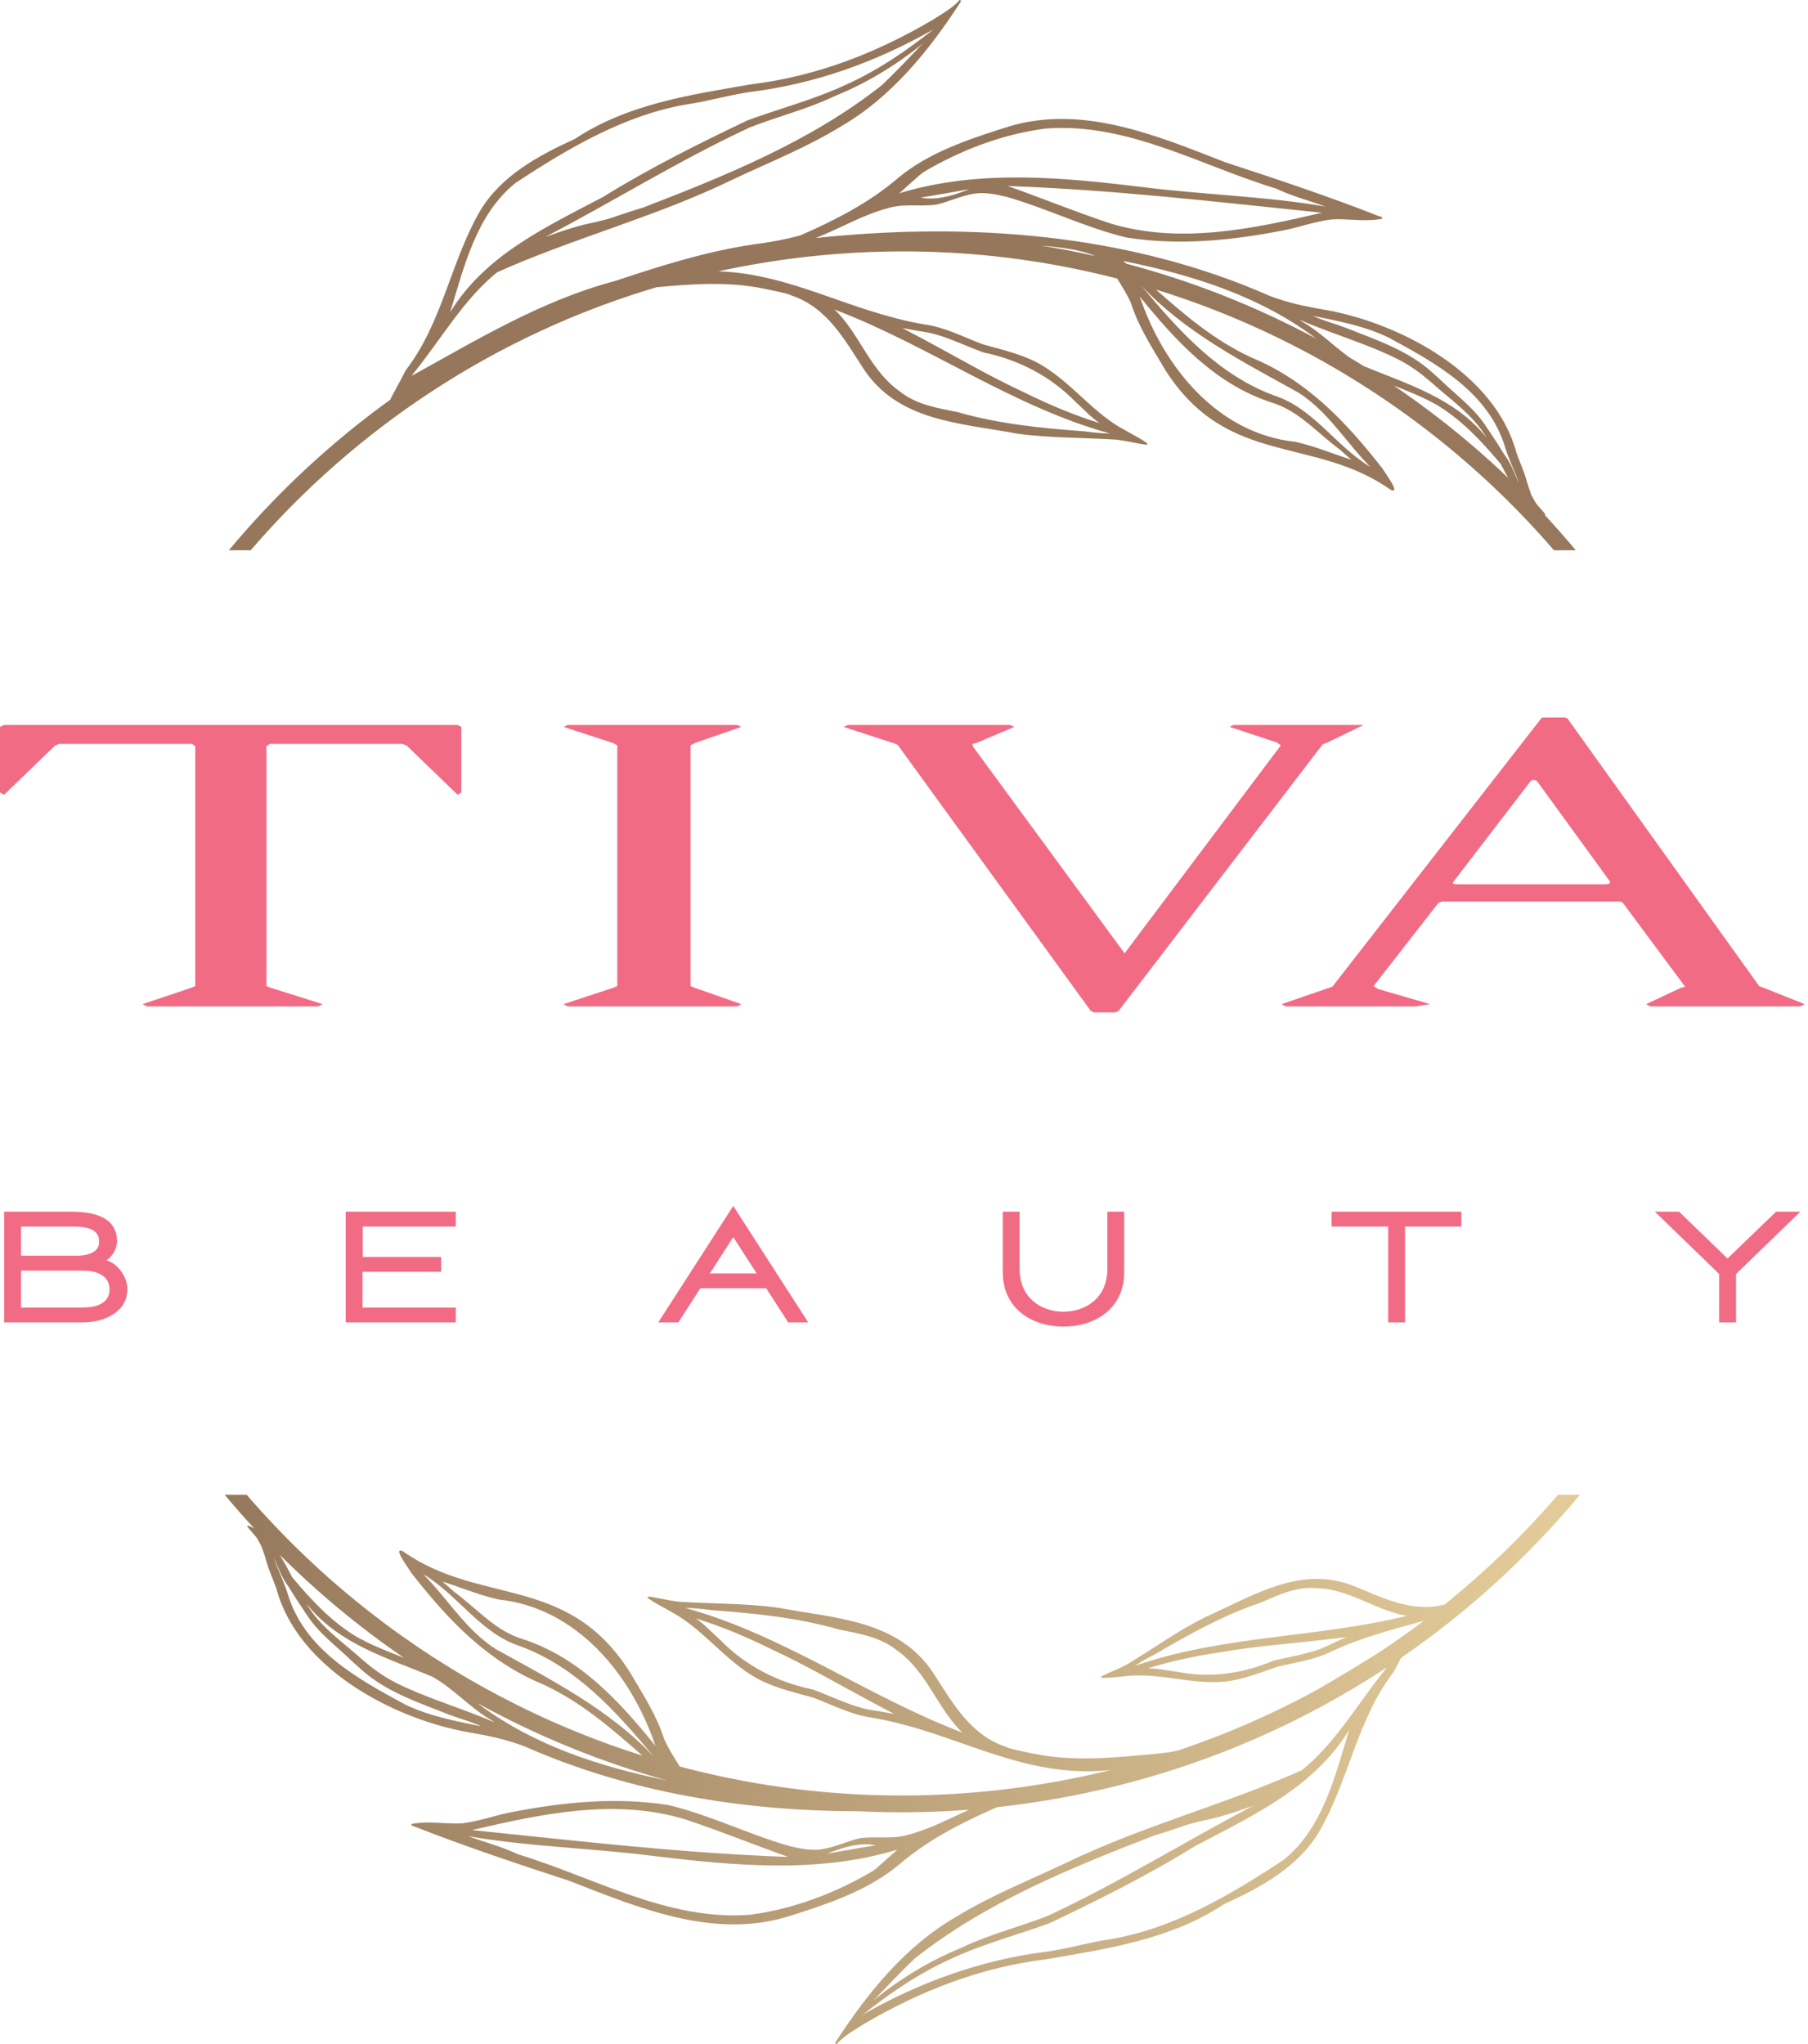
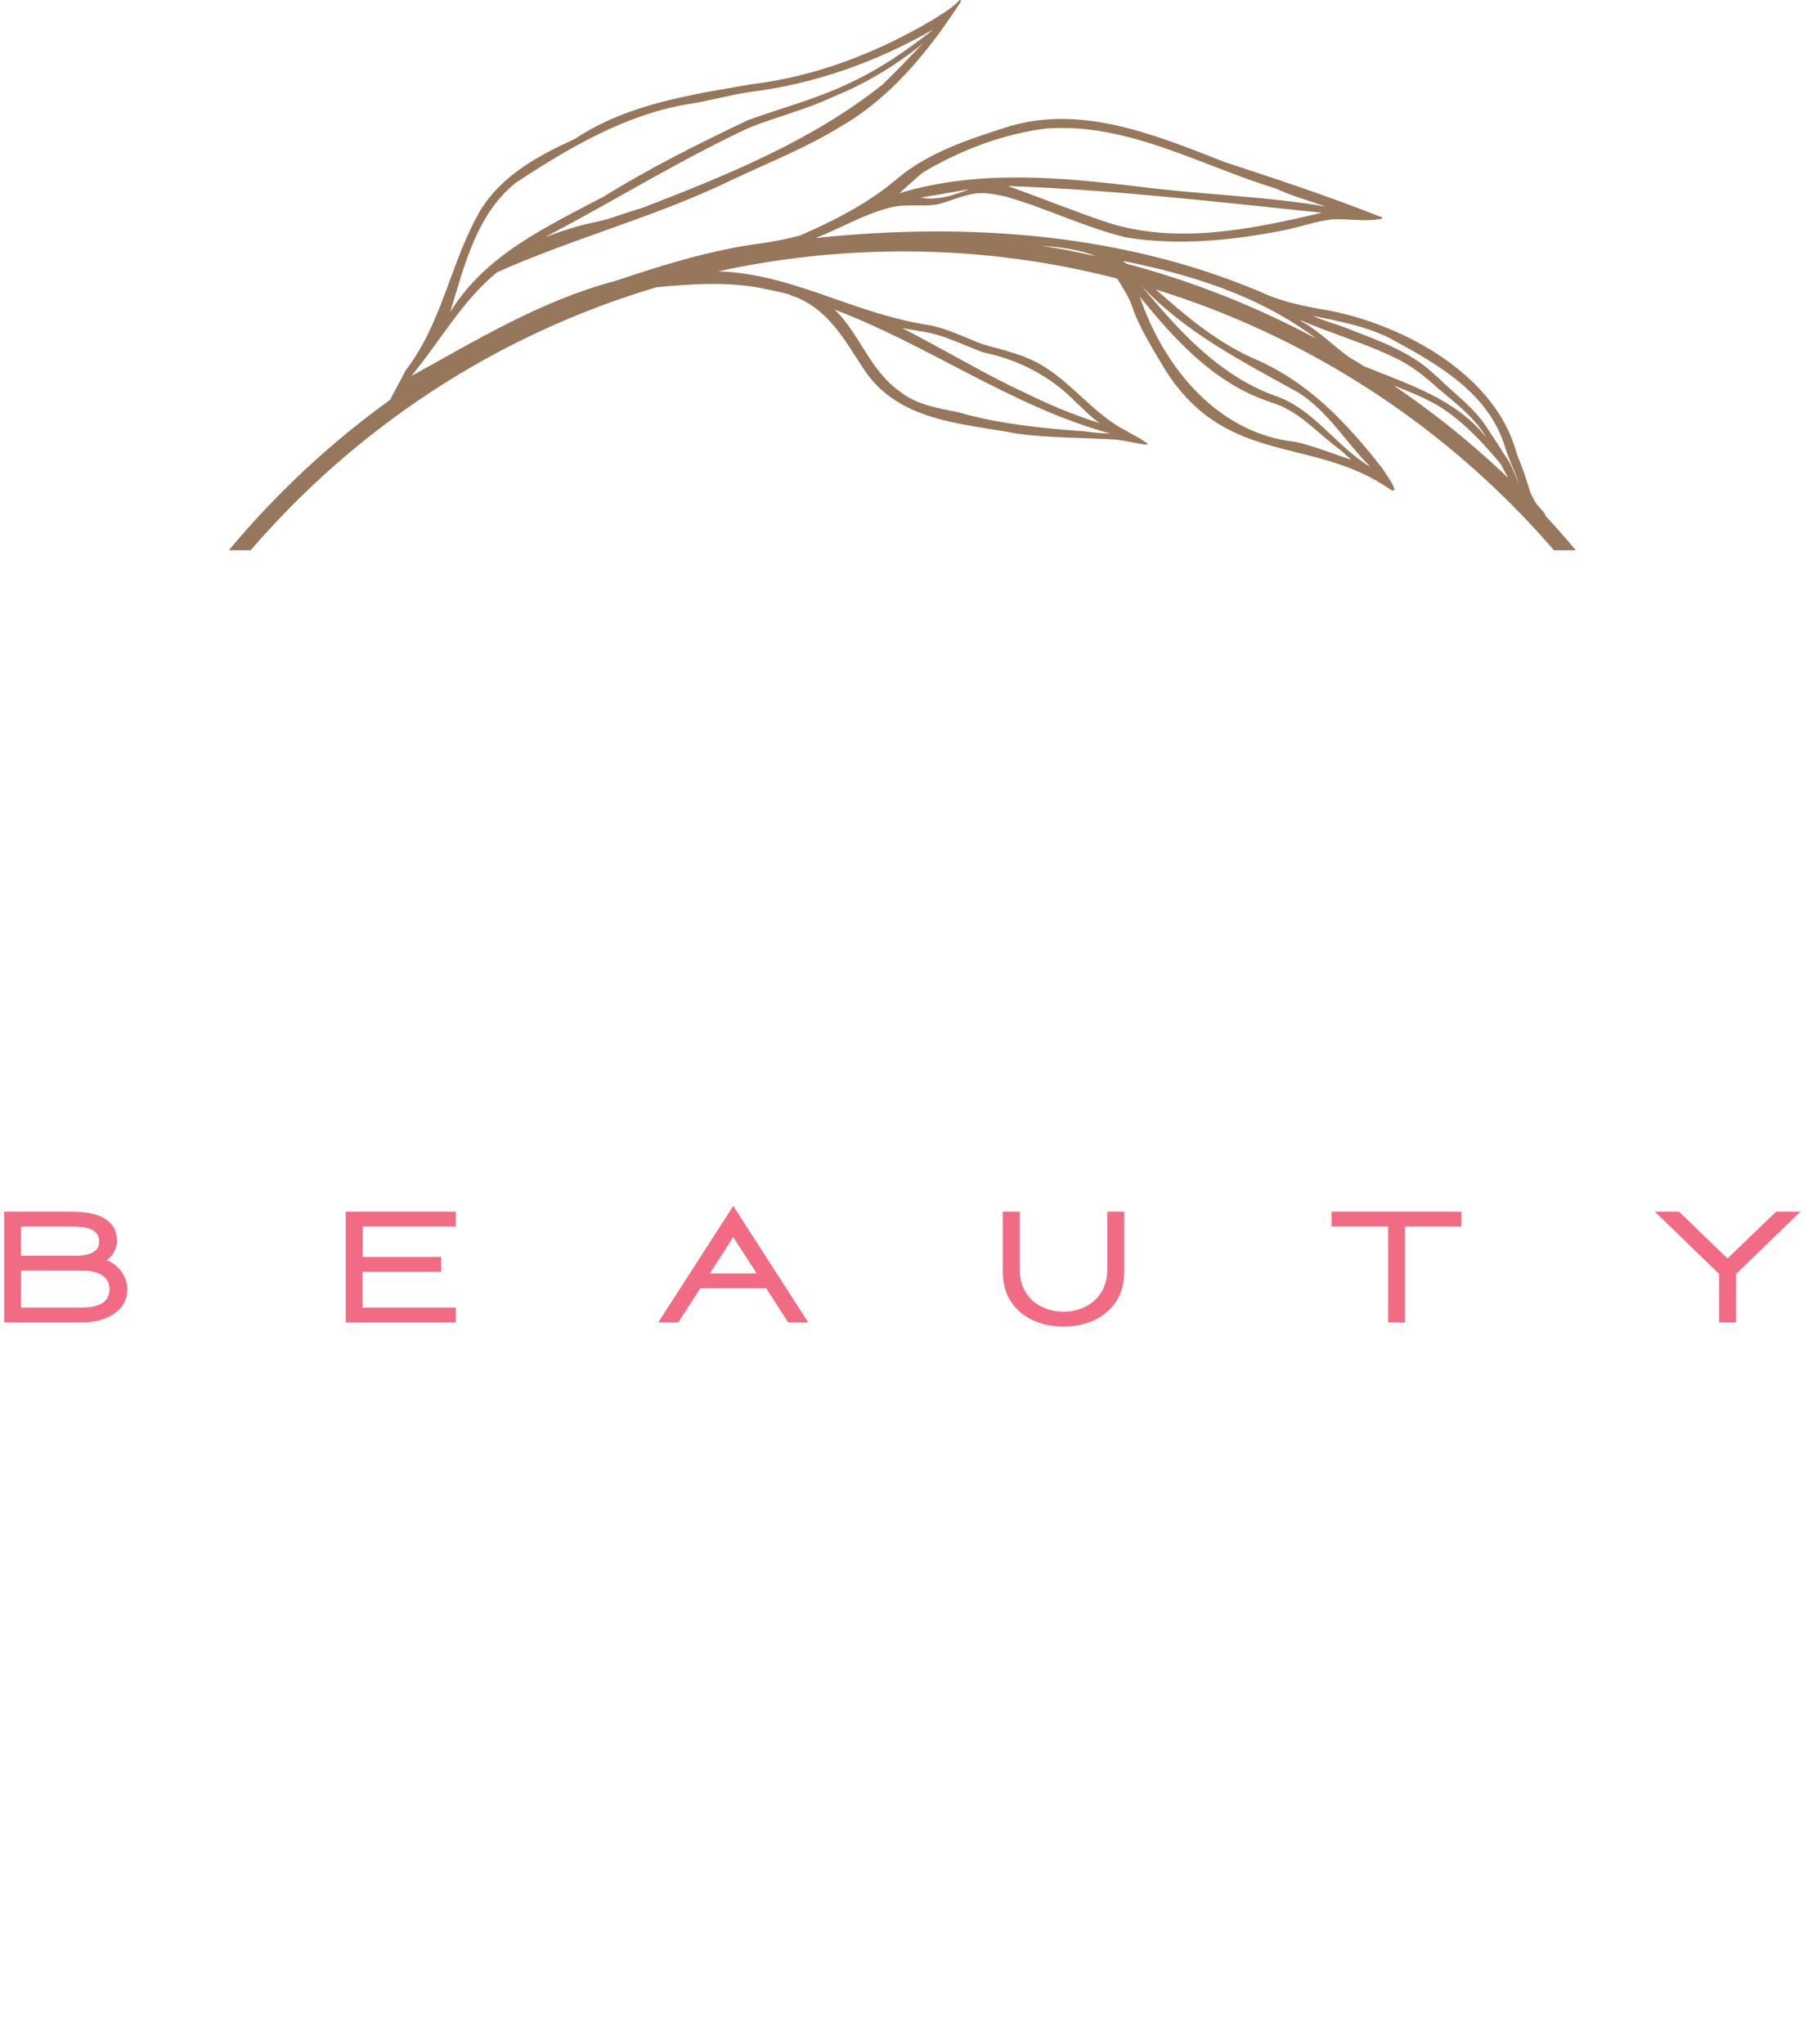
<svg xmlns="http://www.w3.org/2000/svg" width="69" height="78" viewBox="0 0 69 78" fill="none">
  <path fill-rule="evenodd" clip-rule="evenodd" d="M23.022 7.512C24.791 6.413 26.663 5.484 28.539 4.587C29.787 4.133 31.076 3.797 32.284 3.233L32.307 3.223L32.3 3.226C33.519 2.675 34.631 1.915 35.672 1.081C35.644 1.101 35.617 1.121 35.588 1.14C33.437 2.365 31.098 3.204 28.634 3.509C28.646 3.507 28.659 3.506 28.671 3.504C27.844 3.618 27.042 3.862 26.215 3.982C26.228 3.98 26.241 3.978 26.253 3.976C23.857 4.372 21.67 5.665 19.669 6.986C18.172 8.196 17.719 10.161 17.18 11.913C18.529 9.72 20.833 8.667 23.022 7.512L23.022 7.512ZM39.736 9.373C40.433 9.484 41.123 9.618 41.805 9.772C41.271 9.537 40.491 9.433 39.736 9.373ZM42.985 10.062C45.524 10.734 47.956 11.699 50.238 12.925C48.077 11.295 45.5 10.486 42.865 9.96L42.985 10.062ZM51.489 13.632C51.681 13.745 51.871 13.861 52.06 13.978C53.742 14.665 55.556 15.214 56.732 16.702C56.21 15.814 55.344 15.245 54.596 14.567C54.228 14.252 53.839 13.959 53.406 13.74C53.42 13.746 53.434 13.752 53.447 13.758C52.213 13.122 50.869 12.759 49.603 12.204C49.627 12.223 49.652 12.242 49.676 12.261C50.341 12.635 50.876 13.189 51.489 13.632ZM53.19 14.712C53.824 15.142 54.444 15.593 55.048 16.065C55.919 16.747 56.756 17.471 57.557 18.236C57.458 18.06 57.364 17.881 57.271 17.704C56.572 16.869 55.822 16.06 54.887 15.482C54.35 15.168 53.769 14.941 53.19 14.711V14.712ZM58.96 19.659C59.365 20.095 59.758 20.542 60.14 20.999H59.305C57.901 19.371 56.343 17.886 54.656 16.567C51.528 14.12 47.958 12.237 44.112 11.048C45.234 12.037 46.371 13.003 47.752 13.639C49.886 14.525 51.364 16.093 52.759 17.877C52.825 18.006 53.487 18.871 53.08 18.695C50.136 16.614 46.865 17.838 44.496 14.156H44.496L44.477 14.127L44.478 14.13L44.468 14.116L44.48 14.132C43.991 13.3 43.458 12.496 43.162 11.568C43.019 11.239 42.825 10.934 42.636 10.63C38.772 9.631 34.659 9.326 30.457 9.838C29.427 9.964 28.414 10.137 27.42 10.353C30.21 10.452 32.402 11.875 35.209 12.367L35.199 12.365C35.212 12.368 35.224 12.37 35.237 12.373L35.231 12.371C35.242 12.374 35.256 12.376 35.269 12.379L35.284 12.381L35.263 12.377C36.06 12.482 36.772 12.862 37.514 13.141C38.31 13.365 39.135 13.542 39.846 13.989C40.975 14.692 41.778 15.82 42.969 16.434L42.959 16.43C44.481 17.258 43.645 16.92 42.636 16.779C41.373 16.695 40.094 16.723 38.836 16.549L38.813 16.545L38.815 16.546L38.792 16.543L38.797 16.543C36.652 16.142 34.273 16.079 32.955 14.072C32.227 12.955 31.567 11.732 30.207 11.276L30.192 11.27L30.195 11.271C30.168 11.259 30.14 11.247 30.113 11.235L30.134 11.245C30.118 11.238 30.101 11.231 30.085 11.223L30.094 11.228C29.799 11.148 29.499 11.082 29.199 11.024C29.213 11.027 29.226 11.029 29.24 11.032C29.218 11.028 29.196 11.023 29.174 11.02L29.189 11.022C29.176 11.02 29.163 11.018 29.149 11.015L29.154 11.016C27.799 10.734 26.42 10.834 25.054 10.961C18.9 12.788 13.577 16.339 9.566 20.999H8.733C10.528 18.843 12.595 16.911 14.888 15.257C15.033 14.962 15.227 14.635 15.491 14.117C15.483 14.128 15.475 14.14 15.468 14.15C16.889 12.328 17.192 9.98 18.337 8.023C19.145 6.693 20.557 5.931 21.932 5.305C23.947 3.968 26.338 3.618 28.673 3.217C31.146 2.916 33.455 2.02 35.59 0.76C35.93 0.541 36.295 0.34 36.577 0.052C36.583 0.043 36.59 0.035 36.595 0.024C36.609 -0.018 36.679 -0.001 36.671 0.044L36.669 0.053L36.668 0.054L36.662 0.07L36.663 0.07L36.66 0.077C35.474 1.904 34.037 3.694 32.119 4.809L32.143 4.794C30.801 5.628 29.334 6.199 27.914 6.875C27.926 6.87 27.937 6.865 27.947 6.859C25.048 8.269 21.907 9.077 18.975 10.388C17.689 11.421 16.819 12.973 15.773 14.256C15.752 14.284 15.732 14.313 15.713 14.342C18.207 12.962 20.692 11.457 23.472 10.723L23.458 10.729L23.477 10.722C25.198 10.146 26.97 9.589 28.767 9.325L28.745 9.327C29.349 9.253 29.958 9.142 30.546 8.982C31.869 8.402 33.163 7.745 34.271 6.794C35.435 5.827 36.916 5.331 38.343 4.877C41.211 3.935 44.098 5.154 46.753 6.189C48.734 6.838 50.721 7.498 52.658 8.261C52.694 8.27 52.746 8.272 52.75 8.318C52.742 8.368 52.687 8.358 52.648 8.364L52.649 8.364L52.639 8.365L52.643 8.365C52.624 8.368 52.603 8.37 52.585 8.373L52.596 8.371C52.003 8.459 51.399 8.333 50.802 8.375C50.157 8.453 49.544 8.691 48.905 8.805C46.966 9.181 44.974 9.376 43.01 9.066L43.016 9.067C43 9.065 42.985 9.062 42.969 9.058L42.98 9.061C41.419 8.684 39.967 7.957 38.423 7.513C38.037 7.421 37.605 7.329 37.193 7.388L37.197 7.388C36.692 7.462 36.231 7.695 35.736 7.808C35.154 7.891 34.56 7.769 33.983 7.918C32.977 8.165 32.089 8.707 31.133 9.083C36.952 8.466 43.039 8.904 48.433 11.281L48.46 11.294L48.443 11.286C48.998 11.499 49.579 11.643 50.162 11.75C50.338 11.782 50.515 11.814 50.691 11.845C53.547 12.383 57.074 14.294 57.872 17.272L57.87 17.266C57.944 17.479 58.033 17.686 58.111 17.897L58.103 17.874C58.215 18.141 58.278 18.425 58.374 18.698L58.371 18.689C58.383 18.725 58.395 18.76 58.407 18.795C58.435 18.89 58.495 18.971 58.538 19.059L58.53 19.046C58.547 19.076 58.563 19.108 58.579 19.138L58.572 19.126C58.651 19.292 59.057 19.651 58.961 19.659H58.96ZM21.84 8.698C22.382 8.519 22.955 8.459 23.494 8.261L23.463 8.27C23.599 8.228 23.729 8.178 23.863 8.137L23.858 8.138C23.963 8.104 24.066 8.071 24.171 8.037L24.141 8.047C24.242 8.014 24.343 7.984 24.443 7.952L24.413 7.962C24.467 7.944 24.522 7.928 24.576 7.911L24.553 7.918C27.745 6.686 30.963 5.379 33.668 3.24L33.663 3.243L33.684 3.226L33.673 3.235C34.204 2.722 34.714 2.188 35.224 1.656C35.172 1.7 35.117 1.744 35.063 1.788C34.218 2.452 33.288 3.031 32.309 3.474L32.298 3.478L32.304 3.476C32.255 3.497 32.206 3.518 32.157 3.54L32.163 3.537C32.042 3.589 31.921 3.641 31.8 3.693L31.829 3.68C30.794 4.173 29.679 4.443 28.616 4.863L28.642 4.852C28.63 4.856 28.618 4.862 28.607 4.867L28.615 4.863C28.601 4.87 28.588 4.875 28.574 4.881L28.588 4.874L28.559 4.888L28.574 4.881L28.553 4.89L28.557 4.888L28.527 4.902C28.538 4.897 28.55 4.891 28.563 4.887C25.901 6.128 23.41 7.686 20.811 9.042C20.826 9.038 20.843 9.032 20.858 9.028L20.83 9.035C21.169 8.923 21.501 8.795 21.844 8.697L21.84 8.698H21.84ZM31.949 11.908C32.845 12.842 33.233 14.159 34.337 14.934C34.972 15.446 35.773 15.568 36.546 15.726C38.116 16.178 39.74 16.338 41.363 16.458L41.369 16.46L41.363 16.458L41.364 16.458C41.697 16.503 42.033 16.536 42.368 16.544C38.617 15.513 35.442 13.171 31.831 11.806C31.871 11.839 31.912 11.872 31.949 11.908V11.908ZM41.418 16.465L41.427 16.466L41.416 16.465L41.418 16.465ZM41.062 15.349L41.045 15.334C40.079 14.345 38.866 13.724 37.517 13.445C36.715 13.153 35.955 12.738 35.093 12.637C35.083 12.635 35.071 12.633 35.06 12.631L35.077 12.634C34.864 12.594 34.65 12.561 34.438 12.52L34.458 12.525L34.44 12.521C34.714 12.668 34.99 12.811 35.265 12.957C36.533 13.635 37.776 14.366 39.082 14.971C39.069 14.964 39.057 14.959 39.045 14.953C39.992 15.42 40.958 15.836 41.969 16.146C41.63 15.921 41.356 15.612 41.054 15.343L41.062 15.349H41.062ZM48.626 15.091C50.128 15.576 50.993 17.043 52.298 17.817C51.369 16.884 50.679 15.696 49.549 14.98C47.415 13.796 45.224 12.683 43.537 10.879C44.963 12.586 46.478 14.298 48.626 15.091ZM43.505 11.337C44.41 14.01 46.476 16.55 49.442 16.861C50.171 17.022 50.865 17.318 51.576 17.543C51.41 17.409 51.261 17.259 51.094 17.127L51.116 17.145C51.035 17.082 50.955 17.019 50.874 16.956C50.129 16.362 49.473 15.646 48.532 15.361L48.539 15.363C46.378 14.663 44.872 13.013 43.487 11.303C43.493 11.315 43.5 11.326 43.505 11.337V11.337ZM43.572 11.533C43.577 11.546 43.581 11.559 43.586 11.572C43.58 11.555 43.575 11.539 43.569 11.523L43.569 11.524L43.566 11.517L43.572 11.533ZM57.065 16.801L57.063 16.797C57.182 16.97 57.285 17.153 57.399 17.33L57.391 17.318L57.406 17.34L57.403 17.335C57.662 17.669 57.801 18.064 57.966 18.447C57.861 18.095 57.69 17.766 57.564 17.421L57.569 17.435C57.527 17.324 57.487 17.212 57.45 17.099V17.1L57.45 17.096C56.82 14.971 54.836 13.88 53.013 12.891C52.102 12.443 51.091 12.255 50.103 12.052C50.5 12.238 50.928 12.344 51.338 12.501C52.495 12.96 53.729 13.362 54.664 14.216L54.661 14.214C54.755 14.295 54.846 14.378 54.937 14.461L54.929 14.453L54.956 14.478C55.56 15.07 56.268 15.571 56.728 16.293L56.72 16.282L56.735 16.303L56.731 16.297C56.755 16.334 56.78 16.369 56.804 16.406L56.788 16.382C56.877 16.515 56.965 16.65 57.054 16.784L57.05 16.778L57.065 16.801H57.065ZM35.07 6.706L35.081 6.698C34.827 6.929 34.565 7.147 34.315 7.382C34.349 7.37 34.381 7.357 34.416 7.345C37.42 6.462 40.553 6.77 43.615 7.14C45.935 7.434 48.278 7.485 50.585 7.882C49.997 7.666 49.385 7.507 48.815 7.248C48.782 7.232 48.75 7.217 48.717 7.202C45.818 6.322 43.03 4.667 39.914 4.905C38.269 5.114 36.645 5.734 35.23 6.577C35.175 6.62 35.124 6.664 35.07 6.706H35.07ZM35.353 7.571C35.925 7.612 36.471 7.421 36.998 7.219C36.374 7.326 35.753 7.443 35.129 7.539C35.203 7.551 35.277 7.561 35.353 7.571ZM42.362 8.521C45.02 9.335 47.826 8.728 50.452 8.118C46.465 7.707 42.465 7.239 38.458 7.098C39.764 7.56 41.048 8.088 42.362 8.521V8.521Z" fill="url(#paint0_linear_448_991)" />
-   <path fill-rule="evenodd" clip-rule="evenodd" d="M55.13 61.23C53.9 61.545 52.793 60.982 51.687 60.529C49.647 59.703 47.82 60.895 45.993 61.711L45.997 61.709L45.978 61.718H45.979L45.96 61.727C44.92 62.252 43.971 62.939 42.975 63.535C42.14 63.955 41.334 64.135 42.913 63.966L42.903 63.967C44.121 63.81 45.316 64.242 46.533 64.184C47.302 64.15 48.016 63.855 48.734 63.608C49.439 63.432 50.174 63.347 50.83 63.011L50.811 63.019L50.824 63.013C50.836 63.008 50.846 63.002 50.858 62.999L50.852 63.001C50.862 62.996 50.873 62.991 50.884 62.987L50.876 62.99C52.033 62.458 53.196 62.168 54.333 61.851C53.788 62.264 53.23 62.659 52.658 63.038C51.887 63.519 51.087 64.008 50.289 64.468C48.595 65.395 46.807 66.18 44.937 66.804C44.686 66.857 44.431 66.895 44.175 66.916L44.193 66.915C42.615 67.061 41.013 67.244 39.443 66.917L39.447 66.918C39.434 66.916 39.42 66.913 39.407 66.912L39.423 66.914C39.401 66.91 39.378 66.906 39.356 66.901C39.37 66.904 39.384 66.907 39.398 66.909C39.095 66.851 38.793 66.786 38.497 66.705L38.505 66.709C38.489 66.701 38.473 66.695 38.456 66.688L38.478 66.697C38.45 66.685 38.423 66.673 38.395 66.661L38.398 66.662L38.383 66.656C37.014 66.197 36.351 64.967 35.619 63.842C34.292 61.823 31.898 61.76 29.74 61.356L29.745 61.357L29.723 61.354L29.724 61.354L29.701 61.351C28.435 61.175 27.148 61.204 25.877 61.119C24.862 60.977 24.021 60.638 25.552 61.47L25.542 61.466C26.741 62.083 27.549 63.219 28.685 63.926C29.4 64.376 30.23 64.554 31.032 64.779C31.778 65.06 32.494 65.442 33.296 65.548L33.275 65.544L33.29 65.546C33.303 65.549 33.317 65.551 33.328 65.555L33.322 65.553C33.335 65.555 33.348 65.558 33.36 65.56L33.351 65.558C36.564 66.121 38.977 67.897 42.386 67.544C41.107 67.86 39.795 68.102 38.455 68.266L38.44 68.269C34.123 68.795 29.9 68.463 25.94 67.408C25.73 67.067 25.509 66.73 25.348 66.362C25.05 65.429 24.515 64.619 24.023 63.783L24.034 63.799L24.025 63.785L24.025 63.787L24.007 63.758H24.006C21.622 60.053 18.331 61.285 15.369 59.191C14.96 59.014 15.626 59.885 15.693 60.014C17.096 61.809 18.583 63.388 20.731 64.278C22.17 64.942 23.346 65.961 24.515 66.993C20.716 65.794 17.189 63.922 14.092 61.499C12.395 60.17 10.827 58.677 9.414 57.039H8.574C8.941 57.479 9.318 57.908 9.707 58.327C9.076 57.991 9.741 58.539 9.844 58.758L9.838 58.745C9.854 58.776 9.869 58.807 9.886 58.838L9.879 58.825C9.922 58.913 9.983 58.994 10.01 59.091C10.022 59.126 10.035 59.162 10.047 59.198L10.044 59.188C10.141 59.462 10.204 59.748 10.316 60.017L10.308 59.995C10.387 60.206 10.476 60.415 10.551 60.629L10.549 60.623C11.351 63.62 14.9 65.542 17.774 66.083C17.951 66.115 18.129 66.146 18.306 66.18C18.893 66.286 19.478 66.432 20.035 66.646L20.019 66.638L20.045 66.651C24.03 68.407 28.39 69.112 32.743 69.116C34.142 69.185 35.56 69.166 36.989 69.057C36.198 69.409 35.433 69.826 34.584 70.034C34.003 70.184 33.407 70.061 32.82 70.145C32.323 70.258 31.859 70.494 31.351 70.567L31.355 70.568C30.94 70.627 30.506 70.535 30.117 70.442C28.564 69.995 27.103 69.263 25.532 68.885L25.543 68.887C25.527 68.884 25.512 68.88 25.495 68.878L25.502 68.879C23.526 68.567 21.522 68.764 19.57 69.142C18.927 69.256 18.311 69.496 17.661 69.574C17.061 69.618 16.453 69.49 15.857 69.578L15.868 69.577C15.849 69.579 15.829 69.581 15.81 69.585L15.814 69.585L15.804 69.585L15.805 69.586C15.765 69.592 15.71 69.581 15.703 69.631C15.706 69.678 15.759 69.68 15.795 69.69C17.744 70.458 19.742 71.121 21.736 71.775C24.407 72.816 27.312 74.042 30.198 73.094C31.633 72.638 33.123 72.138 34.295 71.165C35.409 70.208 36.71 69.547 38.043 68.964L38.064 68.959C38.208 68.942 38.352 68.926 38.497 68.909L38.519 68.906C43.846 68.255 48.729 66.392 52.928 63.628L52.906 63.658C51.855 64.949 50.979 66.51 49.684 67.549C46.734 68.868 43.574 69.68 40.657 71.1C40.668 71.094 40.679 71.089 40.69 71.083C39.261 71.764 37.785 72.339 36.436 73.178L36.46 73.162C34.529 74.284 33.084 76.085 31.891 77.923L31.887 77.931L31.889 77.93L31.883 77.947H31.882L31.88 77.957C31.872 78.001 31.942 78.019 31.957 77.977C31.961 77.966 31.969 77.957 31.975 77.948C32.258 77.659 32.625 77.456 32.967 77.237C35.116 75.969 37.439 75.067 39.927 74.765C42.276 74.361 44.681 74.009 46.709 72.664C48.092 72.034 49.514 71.268 50.326 69.929C51.479 67.959 51.783 65.597 53.214 63.765C53.206 63.775 53.198 63.786 53.19 63.798C53.294 63.593 53.388 63.419 53.471 63.263C56.032 61.504 58.327 59.405 60.297 57.039H59.459C58.15 58.56 56.7 59.965 55.13 61.23L55.13 61.23ZM53.574 61.638C52.411 61.4 51.432 60.61 50.195 60.6C49.45 60.544 48.782 60.87 48.117 61.154C46.697 61.632 45.389 62.358 44.102 63.113L44.102 63.113C43.827 63.253 43.556 63.403 43.3 63.572C46.665 62.393 50.281 62.506 53.716 61.653C53.669 61.649 53.62 61.646 53.574 61.638ZM44.058 63.136L44.049 63.14L44.059 63.135L44.058 63.136ZM44.907 63.792L44.929 63.795C46.172 64.038 47.411 63.873 48.574 63.38C49.33 63.184 50.12 63.1 50.822 62.726C50.832 62.722 50.841 62.718 50.851 62.714L50.836 62.719C51.017 62.64 51.196 62.553 51.378 62.473L51.36 62.48L51.375 62.473C51.092 62.505 50.809 62.541 50.526 62.574C49.216 62.724 47.897 62.82 46.598 63.045C46.61 63.043 46.623 63.042 46.635 63.04C45.678 63.181 44.732 63.371 43.808 63.664C44.181 63.657 44.548 63.747 44.916 63.793L44.907 63.792H44.907ZM45.612 70.443C43.833 71.548 41.949 72.484 40.062 73.386C38.806 73.843 37.509 74.18 36.293 74.748L36.27 74.758L36.277 74.755C35.051 75.31 33.932 76.075 32.885 76.914C32.913 76.894 32.941 76.873 32.969 76.854C35.134 75.622 37.487 74.777 39.966 74.471C39.954 74.472 39.941 74.474 39.929 74.476C40.761 74.362 41.568 74.115 42.399 73.995C42.387 73.997 42.374 73.998 42.361 74.001C44.772 73.602 46.972 72.301 48.987 70.972C50.492 69.755 50.948 67.778 51.49 66.015C50.133 68.221 47.815 69.281 45.612 70.443L45.612 70.443ZM46.802 69.249C46.256 69.429 45.68 69.49 45.138 69.689L45.168 69.68C45.032 69.723 44.901 69.773 44.766 69.814L44.771 69.813C44.666 69.847 44.562 69.881 44.456 69.915L44.487 69.905C44.386 69.938 44.283 69.968 44.183 70L44.213 69.99C44.159 70.008 44.103 70.025 44.049 70.041L44.072 70.034C40.861 71.275 37.623 72.589 34.901 74.741L34.906 74.738L34.885 74.755L34.896 74.747C34.362 75.262 33.849 75.799 33.336 76.335C33.388 76.29 33.443 76.246 33.497 76.202C34.348 75.534 35.283 74.951 36.269 74.506L36.28 74.501L36.274 74.504C36.322 74.482 36.372 74.461 36.422 74.44L36.415 74.442C36.537 74.39 36.659 74.338 36.781 74.286L36.752 74.298C37.793 73.802 38.915 73.531 39.984 73.108L39.959 73.12C39.971 73.115 39.982 73.109 39.994 73.105L39.985 73.108C39.999 73.102 40.013 73.096 40.026 73.09L40.012 73.097L40.041 73.083L40.026 73.09L40.047 73.082L40.043 73.083L40.074 73.069C40.062 73.075 40.051 73.08 40.037 73.085C42.716 71.836 45.222 70.268 47.837 68.903C47.822 68.908 47.805 68.913 47.789 68.918L47.818 68.91C47.477 69.023 47.143 69.152 46.798 69.251L46.802 69.249H46.802ZM36.631 66.02C35.73 65.08 35.339 63.755 34.228 62.975C33.589 62.46 32.784 62.337 32.005 62.178C30.425 61.723 28.792 61.563 27.16 61.442L27.153 61.44L27.159 61.442L27.158 61.442C26.822 61.397 26.485 61.363 26.147 61.356C29.922 62.392 33.117 64.75 36.75 66.122C36.709 66.09 36.667 66.056 36.631 66.02V66.02ZM27.104 61.435L27.094 61.434L27.106 61.435H27.104ZM27.462 62.558L27.48 62.573C28.451 63.569 29.672 64.193 31.029 64.473C31.835 64.767 32.6 65.185 33.467 65.287C33.478 65.288 33.489 65.29 33.501 65.293L33.484 65.289C33.697 65.329 33.913 65.363 34.127 65.404L34.107 65.399L34.125 65.403C33.849 65.256 33.571 65.111 33.295 64.964C32.018 64.282 30.768 63.546 29.454 62.939C29.467 62.945 29.479 62.95 29.491 62.957C28.539 62.486 27.566 62.068 26.55 61.757C26.89 61.982 27.166 62.294 27.47 62.564L27.462 62.558H27.462ZM19.851 62.817C18.341 62.329 17.47 60.853 16.156 60.075C17.092 61.014 17.786 62.209 18.923 62.93C21.07 64.12 23.274 65.24 24.971 67.056C23.537 65.338 22.012 63.615 19.851 62.817ZM25.004 66.594C24.094 63.905 22.014 61.35 19.03 61.036C18.297 60.874 17.599 60.577 16.883 60.351C17.05 60.485 17.2 60.636 17.369 60.769L17.346 60.751C17.427 60.814 17.508 60.877 17.589 60.941C18.339 61.539 18.999 62.26 19.946 62.546L19.939 62.544C22.114 63.248 23.629 64.908 25.022 66.629C25.016 66.616 25.009 66.606 25.004 66.594V66.594ZM24.936 66.398C24.931 66.384 24.927 66.372 24.922 66.358C24.928 66.375 24.934 66.391 24.94 66.408L24.939 66.407L24.942 66.413L24.936 66.398ZM18.795 65.665C17.958 65.194 17.324 64.439 16.485 63.974C14.768 63.266 12.9 62.721 11.696 61.196C12.221 62.091 13.092 62.663 13.846 63.345C14.214 63.662 14.607 63.956 15.043 64.177C15.028 64.171 15.014 64.165 15.001 64.159C16.242 64.799 17.595 65.164 18.868 65.722C18.844 65.703 18.819 65.684 18.795 65.665ZM11.36 61.096L11.363 61.101C11.243 60.927 11.14 60.743 11.024 60.565L11.032 60.577L11.017 60.555L11.021 60.56C10.759 60.224 10.62 59.826 10.454 59.441C10.56 59.795 10.732 60.126 10.858 60.473L10.853 60.459C10.896 60.571 10.936 60.684 10.973 60.797V60.796L10.974 60.8C11.607 62.938 13.603 64.036 15.438 65.031C16.354 65.482 17.372 65.671 18.365 65.876C17.966 65.688 17.535 65.581 17.123 65.423C15.959 64.962 14.717 64.557 13.777 63.697L13.779 63.7C13.685 63.618 13.594 63.535 13.502 63.452L13.51 63.459L13.482 63.435C12.874 62.839 12.162 62.334 11.7 61.608L11.707 61.619L11.693 61.598L11.697 61.604C11.673 61.567 11.648 61.532 11.623 61.494L11.64 61.519C11.55 61.385 11.461 61.249 11.372 61.114L11.376 61.12L11.36 61.096H11.36ZM33.491 71.254L33.479 71.262C33.735 71.029 33.999 70.809 34.25 70.574C34.217 70.586 34.184 70.599 34.148 70.611C31.125 71.499 27.974 71.189 24.893 70.817C22.558 70.521 20.202 70.47 17.881 70.071C18.472 70.288 19.088 70.448 19.662 70.709C19.694 70.724 19.727 70.739 19.76 70.755C22.677 71.64 25.482 73.306 28.617 73.066C30.272 72.855 31.905 72.232 33.33 71.384C33.385 71.34 33.436 71.297 33.491 71.254ZM33.206 70.383C32.631 70.342 32.081 70.534 31.551 70.737C32.178 70.63 32.804 70.512 33.432 70.415C33.356 70.403 33.282 70.394 33.206 70.383ZM26.154 69.428C23.479 68.609 20.656 69.219 18.014 69.834C22.025 70.247 26.05 70.717 30.083 70.859C28.768 70.395 27.476 69.863 26.154 69.428V69.428ZM10.674 59.331C10.85 59.608 11.003 59.902 11.153 60.188C11.856 61.028 12.61 61.843 13.551 62.424C14.14 62.767 14.781 63.01 15.415 63.261C14.829 62.86 14.257 62.441 13.699 62.004C12.639 61.175 11.629 60.282 10.674 59.331ZM18.221 64.991C20.346 66.597 22.874 67.412 25.464 67.943C22.926 67.24 20.497 66.245 18.221 64.991Z" fill="url(#paint1_linear_448_991)" />
-   <path d="M17.466 27.664L17.606 27.737V30.241L17.466 30.329L15.527 28.457L15.358 28.385H10.3L10.169 28.472V37.626L10.329 37.693L12.311 38.317L12.142 38.404H5.609L5.44 38.317L7.297 37.693L7.452 37.626V28.472L7.321 28.385H2.253L2.094 28.457L0.155 30.329L0 30.241V27.737L0.155 27.664H17.466ZM62.978 38.404L62.823 38.317L64.153 37.693L64.269 37.664C64.312 37.664 64.312 37.64 64.269 37.597L61.943 34.463C61.904 34.425 61.871 34.405 61.832 34.405H55.014C54.97 34.425 54.927 34.444 54.888 34.463L52.422 37.626L52.581 37.737L54.578 38.317L54.022 38.404H49.066L48.911 38.317L50.724 37.693L50.85 37.65L58.8 27.437C58.819 27.398 58.858 27.379 58.926 27.379H59.704C59.762 27.379 59.806 27.398 59.835 27.437L67.141 37.636L67.272 37.679L68.872 38.317L68.703 38.404H62.978H62.978ZM58.655 29.802C58.611 29.773 58.573 29.763 58.544 29.763C58.486 29.763 58.442 29.773 58.418 29.802L55.483 33.627C55.41 33.704 55.449 33.743 55.614 33.743H61.266C61.416 33.743 61.469 33.704 61.435 33.627L58.655 29.802ZM38.551 27.664L38.711 27.737L37.251 28.356L37.12 28.385V28.472L42.918 36.378L48.88 28.443L48.726 28.332L46.927 27.737L47.081 27.664H52.038L50.612 28.356L50.481 28.399L42.691 38.574L42.56 38.632H41.743L41.627 38.574L34.262 28.428L34.132 28.37L32.193 27.737L32.362 27.664H38.552H38.551ZM28.137 27.664L28.292 27.737L26.508 28.356L26.353 28.443V37.626L26.508 37.693L28.292 38.317L28.137 38.404H21.662L21.508 38.317L23.403 37.693L23.558 37.626V28.443L23.403 28.356L21.508 27.737L21.662 27.664H28.137Z" fill="#F26B85" />
  <path d="M4.861 49.191C4.861 48.721 4.497 48.221 4.066 48.092C4.278 47.956 4.467 47.645 4.467 47.373C4.467 46.396 3.49 46.237 2.725 46.237H0.158V50.463H3.165C3.937 50.463 4.861 50.091 4.861 49.191V49.191ZM0.802 49.895V48.486H3.172C3.634 48.486 4.18 48.638 4.18 49.206C4.18 49.782 3.589 49.895 3.15 49.895H0.802V49.895ZM2.718 46.805C3.142 46.805 3.786 46.82 3.786 47.381C3.786 47.85 3.24 47.918 2.877 47.918H0.802V46.805H2.718ZM13.193 50.463H17.396V49.895H13.836V48.532H16.835V47.964H13.844V46.805H17.396V46.237H13.193V50.463V50.463ZM30.082 50.463H30.846L27.984 46.018L25.121 50.463H25.886L26.727 49.16H29.241L30.082 50.463H30.082ZM27.984 47.206L28.877 48.592H27.09L27.984 47.206H27.984ZM42.26 48.426C42.26 49.539 41.419 50.054 40.586 50.054C39.753 50.054 38.913 49.539 38.913 48.426V46.237H38.269V48.532C38.269 49.978 39.428 50.622 40.586 50.622C41.745 50.622 42.904 49.978 42.904 48.532V46.237H42.26V48.426ZM52.977 46.805V50.463H53.621V46.805H55.771V46.237H50.819V46.805H52.977ZM64.08 46.237H63.156L65.61 48.615V50.463H66.254V48.615L68.707 46.237H67.783L65.928 48.024L64.08 46.237Z" fill="#F26B85" />
  <defs>
    <linearGradient id="paint0_linear_448_991" x1="8.733" y1="4233.18" x2="5149.46" y2="4233.18" gradientUnits="userSpaceOnUse">
      <stop stop-color="#96775B" />
      <stop offset="1" stop-color="#E3CB9B" />
    </linearGradient>
    <linearGradient id="paint1_linear_448_991" x1="8.548" y1="34.023" x2="60.329" y2="36.796" gradientUnits="userSpaceOnUse">
      <stop stop-color="#94775B" />
      <stop offset="1" stop-color="#E3CB99" />
    </linearGradient>
  </defs>
</svg>